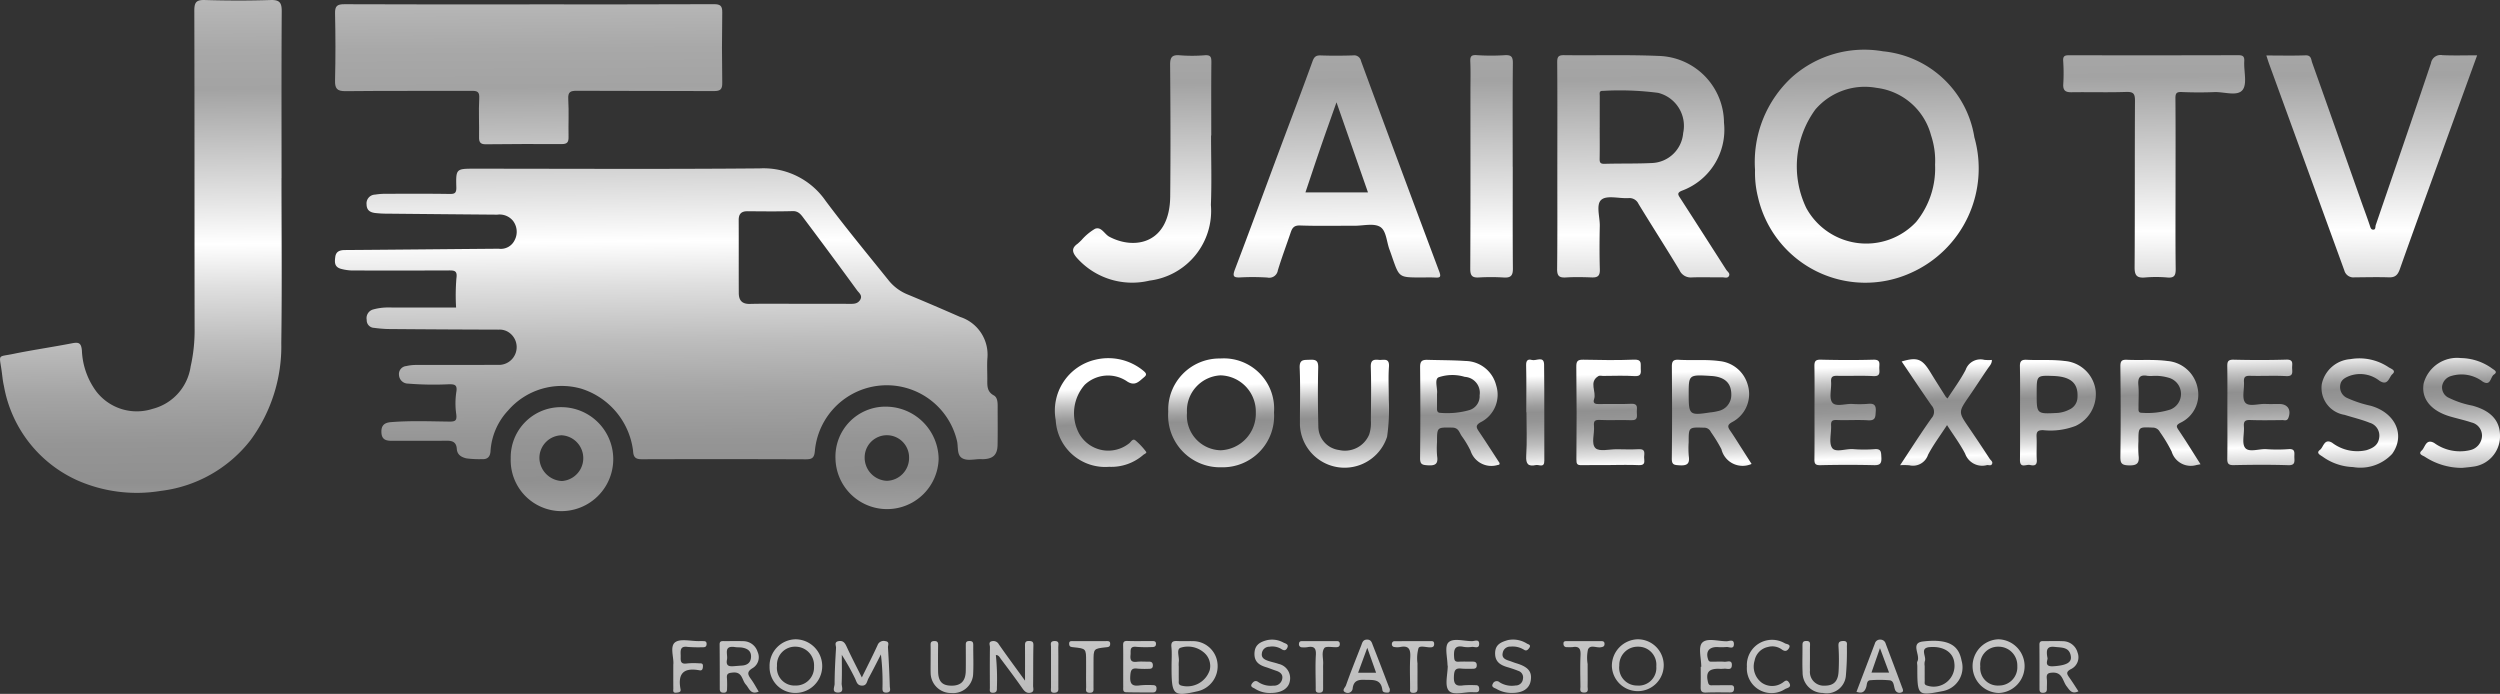
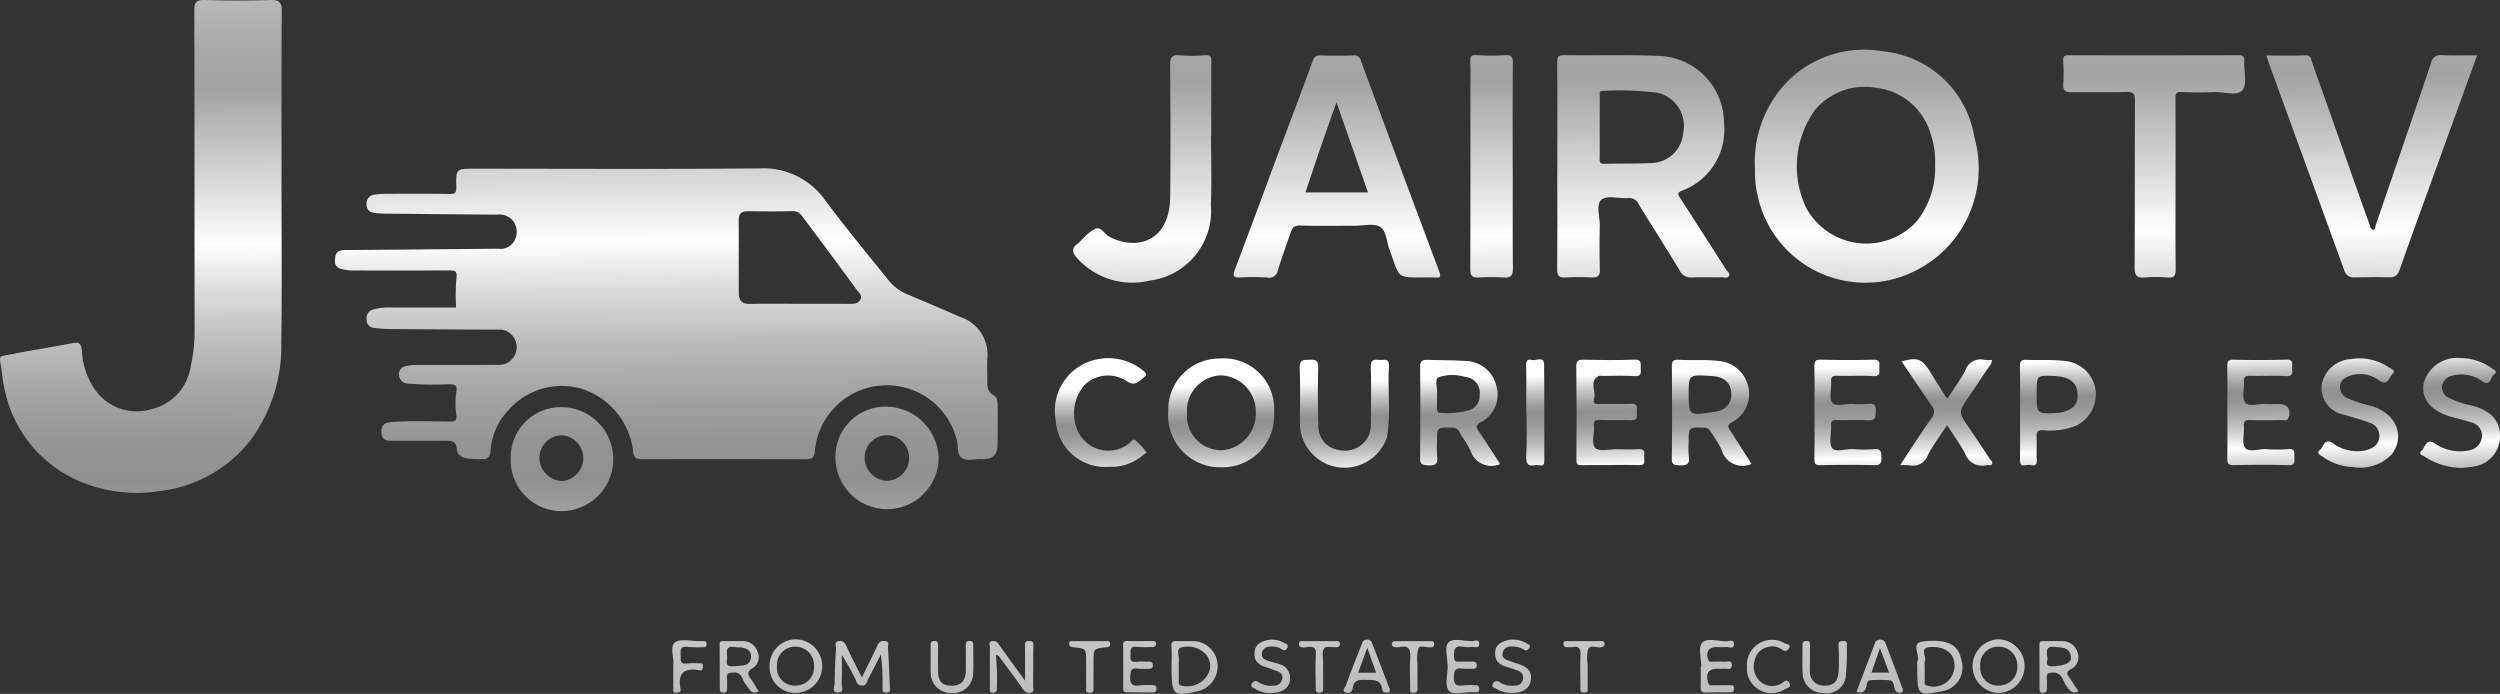
<svg xmlns="http://www.w3.org/2000/svg" xmlns:xlink="http://www.w3.org/1999/xlink" id="Capa_1" data-name="Capa 1" viewBox="0 0 85.427 23.71">
  <rect x="0" y="0" width="85.427" height="23.71" fill="#333333" stroke="none" />
  <defs>
    <style>      .cls-1 {        fill: url(#linear-gradient);      }      .cls-2 {        fill: url(#linear-gradient-2);      }      .cls-3 {        fill: url(#linear-gradient-3);      }      .cls-4 {        fill: url(#linear-gradient-4);      }      .cls-5 {        fill: url(#linear-gradient-5);      }      .cls-6 {        fill: url(#linear-gradient-6);      }      .cls-7 {        fill: url(#linear-gradient-7);      }      .cls-8 {        fill: url(#linear-gradient-8);      }      .cls-9 {        fill: url(#linear-gradient-9);      }      .cls-10 {        fill: url(#linear-gradient-10);      }      .cls-11 {        fill: url(#linear-gradient-11);      }      .cls-12 {        fill: url(#linear-gradient-12);      }      .cls-13 {        fill: url(#linear-gradient-13);      }      .cls-14 {        fill: url(#linear-gradient-14);      }      .cls-15 {        fill: url(#linear-gradient-15);      }      .cls-16 {        fill: url(#linear-gradient-16);      }      .cls-17 {        fill: url(#linear-gradient-17);      }      .cls-18 {        fill: url(#linear-gradient-18);      }      .cls-19 {        fill: url(#linear-gradient-19);      }      .cls-20 {        fill: url(#linear-gradient-20);      }      .cls-21 {        fill: url(#linear-gradient-21);      }      .cls-22 {        fill: url(#linear-gradient-22);      }      .cls-23 {        fill: url(#linear-gradient-23);      }      .cls-24 {        fill: url(#linear-gradient-24);      }      .cls-25 {        fill: url(#linear-gradient-25);      }      .cls-26 {        fill: url(#linear-gradient-26);      }      .cls-27 {        fill: url(#linear-gradient-27);      }      .cls-28 {        fill: url(#linear-gradient-28);      }      .cls-29 {        fill: url(#linear-gradient-29);      }      .cls-30 {        fill: url(#linear-gradient-30);      }      .cls-31 {        fill: url(#linear-gradient-31);      }      .cls-32 {        fill: url(#linear-gradient-32);      }      .cls-33 {        fill: url(#linear-gradient-33);      }      .cls-34 {        fill: url(#linear-gradient-34);      }      .cls-35 {        fill: url(#linear-gradient-35);      }      .cls-36 {        fill: url(#linear-gradient-36);      }      .cls-37 {        fill: url(#linear-gradient-37);      }      .cls-38 {        fill: url(#linear-gradient-38);      }      .cls-39 {        fill: url(#linear-gradient-39);      }      .cls-40 {        fill: url(#linear-gradient-40);      }      .cls-41 {        fill: url(#linear-gradient-41);      }      .cls-42 {        fill: url(#linear-gradient-42);      }      .cls-43 {        fill: url(#linear-gradient-43);      }      .cls-44 {        fill: url(#linear-gradient-44);      }      .cls-45 {        fill: url(#linear-gradient-45);      }      .cls-46 {        fill: url(#linear-gradient-46);      }      .cls-47 {        fill: url(#linear-gradient-47);      }      .cls-48 {        fill: url(#linear-gradient-48);      }      .cls-49 {        fill: url(#linear-gradient-49);      }      .cls-50 {        fill: url(#linear-gradient-50);      }      .cls-51 {        fill: url(#linear-gradient-51);      }    </style>
    <linearGradient id="linear-gradient" x1="22.664" y1="-4.255" x2="22.835" y2="21.711" gradientUnits="userSpaceOnUse">
      <stop offset="0" stop-color="#fff" />
      <stop offset="0.024" stop-color="#f2f2f2" />
      <stop offset="0.096" stop-color="#d0d0d0" />
      <stop offset="0.165" stop-color="#b7b7b7" />
      <stop offset="0.227" stop-color="#a8a8a8" />
      <stop offset="0.278" stop-color="#a3a3a3" />
      <stop offset="0.426" stop-color="#e5e5e5" />
      <stop offset="0.481" stop-color="#fff" />
      <stop offset="0.538" stop-color="#dfdfdf" />
      <stop offset="0.611" stop-color="#bdbdbd" />
      <stop offset="0.68" stop-color="#a4a4a4" />
      <stop offset="0.743" stop-color="#959595" />
      <stop offset="0.795" stop-color="#909090" />
      <stop offset="0.833" stop-color="#9e9e9e" />
      <stop offset="0.905" stop-color="#c4c4c4" />
      <stop offset="1" stop-color="#fff" />
    </linearGradient>
    <linearGradient id="linear-gradient-2" x1="4.745" y1="-4.137" x2="4.916" y2="21.829" xlink:href="#linear-gradient" />
    <linearGradient id="linear-gradient-3" x1="18.025" y1="-4.224" x2="18.195" y2="21.741" xlink:href="#linear-gradient" />
    <linearGradient id="linear-gradient-4" x1="63.707" y1="-4.524" x2="63.878" y2="21.441" xlink:href="#linear-gradient" />
    <linearGradient id="linear-gradient-5" x1="56.059" y1="-4.474" x2="56.23" y2="21.491" xlink:href="#linear-gradient" />
    <linearGradient id="linear-gradient-6" x1="45.594" y1="-4.405" x2="45.764" y2="21.56" xlink:href="#linear-gradient" />
    <linearGradient id="linear-gradient-7" x1="81.001" y1="-4.638" x2="81.172" y2="21.327" xlink:href="#linear-gradient" />
    <linearGradient id="linear-gradient-8" x1="73.56" y1="-4.589" x2="73.731" y2="21.376" xlink:href="#linear-gradient" />
    <linearGradient id="linear-gradient-9" x1="38.968" y1="-4.362" x2="39.139" y2="21.604" xlink:href="#linear-gradient" />
    <linearGradient id="linear-gradient-10" x1="50.901" y1="-4.44" x2="51.072" y2="21.525" xlink:href="#linear-gradient" />
    <linearGradient id="linear-gradient-11" x1="19.065" y1="-4.231" x2="19.236" y2="21.734" xlink:href="#linear-gradient" />
    <linearGradient id="linear-gradient-12" x1="30.18" y1="-4.304" x2="30.35" y2="21.661" xlink:href="#linear-gradient" />
    <linearGradient id="linear-gradient-13" x1="41.873" y1="19.192" x2="41.702" y2="13.156" xlink:href="#linear-gradient" />
    <linearGradient id="linear-gradient-14" x1="73.897" y1="18.285" x2="73.727" y2="12.25" xlink:href="#linear-gradient" />
    <linearGradient id="linear-gradient-15" x1="49.975" y1="18.963" x2="49.804" y2="12.927" xlink:href="#linear-gradient" />
    <linearGradient id="linear-gradient-16" x1="58.574" y1="18.719" x2="58.403" y2="12.683" xlink:href="#linear-gradient" />
    <linearGradient id="linear-gradient-17" x1="46.099" y1="19.072" x2="45.928" y2="13.037" xlink:href="#linear-gradient" />
    <linearGradient id="linear-gradient-18" x1="66.62" y1="18.491" x2="66.449" y2="12.456" xlink:href="#linear-gradient" />
    <linearGradient id="linear-gradient-19" x1="55.119" y1="18.817" x2="54.949" y2="12.781" xlink:href="#linear-gradient" />
    <linearGradient id="linear-gradient-20" x1="77.334" y1="18.188" x2="77.163" y2="12.152" xlink:href="#linear-gradient" />
    <linearGradient id="linear-gradient-21" x1="63.239" y1="18.587" x2="63.068" y2="12.551" xlink:href="#linear-gradient" />
    <linearGradient id="linear-gradient-22" x1="84.143" y1="17.995" x2="83.972" y2="11.96" xlink:href="#linear-gradient" />
    <linearGradient id="linear-gradient-23" x1="80.663" y1="18.094" x2="80.492" y2="12.058" xlink:href="#linear-gradient" />
    <linearGradient id="linear-gradient-24" x1="70.431" y1="18.384" x2="70.26" y2="12.348" xlink:href="#linear-gradient" />
    <linearGradient id="linear-gradient-25" x1="37.773" y1="19.308" x2="37.602" y2="13.272" xlink:href="#linear-gradient" />
    <linearGradient id="linear-gradient-26" x1="52.594" y1="18.888" x2="52.423" y2="12.853" xlink:href="#linear-gradient" />
    <linearGradient id="linear-gradient-27" x1="29.454" y1="50.727" x2="29.454" y2="-30.13" xlink:href="#linear-gradient" />
    <linearGradient id="linear-gradient-28" x1="34.563" y1="50.727" x2="34.563" y2="-30.13" xlink:href="#linear-gradient" />
    <linearGradient id="linear-gradient-29" x1="40.816" y1="50.727" x2="40.816" y2="-30.13" xlink:href="#linear-gradient" />
    <linearGradient id="linear-gradient-30" x1="66.267" y1="50.727" x2="66.267" y2="-30.13" xlink:href="#linear-gradient" />
    <linearGradient id="linear-gradient-31" x1="27.183" y1="50.727" x2="27.183" y2="-30.13" xlink:href="#linear-gradient" />
    <linearGradient id="linear-gradient-32" x1="55.965" y1="50.727" x2="55.965" y2="-30.13" xlink:href="#linear-gradient" />
    <linearGradient id="linear-gradient-33" x1="68.295" y1="50.727" x2="68.295" y2="-30.13" xlink:href="#linear-gradient" />
    <linearGradient id="linear-gradient-34" x1="70.357" y1="50.727" x2="70.357" y2="-30.13" xlink:href="#linear-gradient" />
    <linearGradient id="linear-gradient-35" x1="25.258" y1="50.727" x2="25.258" y2="-30.13" xlink:href="#linear-gradient" />
    <linearGradient id="linear-gradient-36" x1="64.232" y1="50.727" x2="64.232" y2="-30.13" xlink:href="#linear-gradient" />
    <linearGradient id="linear-gradient-37" x1="58.673" y1="50.727" x2="58.673" y2="-30.13" xlink:href="#linear-gradient" />
    <linearGradient id="linear-gradient-38" x1="62.352" y1="50.727" x2="62.352" y2="-30.13" xlink:href="#linear-gradient" />
    <linearGradient id="linear-gradient-39" x1="46.702" y1="50.727" x2="46.702" y2="-30.13" xlink:href="#linear-gradient" />
    <linearGradient id="linear-gradient-40" x1="38.947" y1="50.727" x2="38.947" y2="-30.13" xlink:href="#linear-gradient" />
    <linearGradient id="linear-gradient-41" x1="49.985" y1="50.727" x2="49.985" y2="-30.13" xlink:href="#linear-gradient" />
    <linearGradient id="linear-gradient-42" x1="32.53" y1="50.727" x2="32.53" y2="-30.13" xlink:href="#linear-gradient" />
    <linearGradient id="linear-gradient-43" x1="51.654" y1="50.727" x2="51.654" y2="-30.13" xlink:href="#linear-gradient" />
    <linearGradient id="linear-gradient-44" x1="43.419" y1="50.727" x2="43.419" y2="-30.13" xlink:href="#linear-gradient" />
    <linearGradient id="linear-gradient-45" x1="60.43" y1="50.727" x2="60.43" y2="-30.13" xlink:href="#linear-gradient" />
    <linearGradient id="linear-gradient-46" x1="23.559" y1="50.727" x2="23.559" y2="-30.13" xlink:href="#linear-gradient" />
    <linearGradient id="linear-gradient-47" x1="48.284" y1="50.727" x2="48.284" y2="-30.13" xlink:href="#linear-gradient" />
    <linearGradient id="linear-gradient-48" x1="54.126" y1="50.727" x2="54.126" y2="-30.13" xlink:href="#linear-gradient" />
    <linearGradient id="linear-gradient-49" x1="37.236" y1="50.727" x2="37.236" y2="-30.13" xlink:href="#linear-gradient" />
    <linearGradient id="linear-gradient-50" x1="45.085" y1="50.727" x2="45.085" y2="-30.13" xlink:href="#linear-gradient" />
    <linearGradient id="linear-gradient-51" x1="36.038" y1="50.727" x2="36.038" y2="-30.13" xlink:href="#linear-gradient" />
  </defs>
  <g>
    <path class="cls-1" d="M11.676,9.193a1.587,1.587,0,0,0,.368.05c1.096.001,2.192.003,3.289-.002.199-.001.301.008.263.271a7.1,7.1,0,0,0-.011.997c-.77,0-1.549.003-2.327-.002a1.873,1.873,0,0,0-.497.065.307.307,0,0,0-.23.36.259.259,0,0,0,.25.271,4.594,4.594,0,0,0,.47.04q1.896.016,3.793.021a.555.555,0,0,1,.398.136A.607.607,0,0,1,17,12.467c-.927.006-1.855.001-2.783.004a1.482,1.482,0,0,0-.336.038.273.273,0,0,0-.247.305.309.309,0,0,0,.309.294,10.826,10.826,0,0,0,1.388.023c.194-.002.305.007.262.263a2.599,2.599,0,0,0-.003.756c.03.225-.033.259-.244.256-.663-.008-1.327-.035-1.99.019-.241.02-.336.13-.322.364.014.247.175.275.371.274.622-.003,1.244.003,1.866-.003.199-.002.323.056.338.276.013.196.141.281.324.326a3.286,3.286,0,0,0,.533.027c.206.016.289-.101.296-.284a2.234,2.234,0,0,1,.601-1.379,2.424,2.424,0,0,1,2.494-.746A2.551,2.551,0,0,1,21.633,15.41c.011.224.094.284.306.283q2.799-.009,5.597.002c.208.001.288-.048.308-.277a2.466,2.466,0,0,1,4.853-.37c.055.204-.009.482.167.599.186.123.451.03.682.043a.606.606,0,0,0,.063,0c.329-.015.473-.153.479-.487.008-.443.002-.885.003-1.328,0-.14-.011-.299-.135-.366-.219-.119-.221-.304-.219-.506.003-.253-.014-.507.003-.759a1.353,1.353,0,0,0-.932-1.414q-.884-.389-1.775-.76a1.606,1.606,0,0,1-.653-.471c-.729-.907-1.472-1.804-2.168-2.736a2.579,2.579,0,0,0-2.254-1.109c-3.246.029-6.493.011-9.739.01-.631,0-.644,0-.626.634.006.217-.07.232-.249.229-.717-.011-1.433-.007-2.15-.005a2.264,2.264,0,0,0-.377.028.3.3,0,0,0-.291.335c.005.21.13.273.297.294a3.712,3.712,0,0,0,.441.022q1.863.019,3.727.034a.593.593,0,0,1,.533.204.615.615,0,0,1,.059.673.523.523,0,0,1-.542.287c-1.749.014-3.499.033-5.248.045-.178.001-.313.043-.337.24C11.432,8.97,11.425,9.134,11.676,9.193Zm13.867-1.975c.515.004,1.031.011,1.546-.004.197-.005.285.124.373.241q.922,1.226,1.825,2.466c.064.088.198.177.104.327-.086.137-.217.136-.357.135-.568-.004-1.136-.002-1.704-.002s-1.136-.009-1.704.004c-.275.007-.38-.127-.381-.372-.004-.831.001-1.662-.003-2.493C25.241,7.31,25.331,7.217,25.543,7.218Z" />
    <path class="cls-2" d="M8.568,15.031a5.41,5.41,0,0,0,1.044-3.312c.027-1.876.007-3.753.007-5.629h.002c0-1.897-.006-3.795.006-5.693.002-.294-.06-.406-.38-.396C8.5.025,7.751.023,7.003.001,6.709-.008,6.639.077,6.64.367c.01,3.626.004,7.253.01,10.879a5.574,5.574,0,0,1-.136,1.279,1.751,1.751,0,0,1-1.3,1.446,1.748,1.748,0,0,1-1.92-.59,2.518,2.518,0,0,1-.495-1.396c-.023-.286-.122-.296-.352-.252-.665.129-1.336.225-1.999.361-.523.108-.479-.002-.398.538.028.186.041.375.084.557A4.37,4.37,0,0,0,2.672,16.427a5.039,5.039,0,0,0,2.824.347A4.575,4.575,0,0,0,8.568,15.031Z" />
-     <path class="cls-3" d="M11.813,3.115c1.433-.016,2.867-.004,4.301-.011.195-.001.276.027.262.257-.025.441.003.885-.006,1.327-.004.178.052.244.232.242.864-.008,1.729-.013,2.593-.007.186.001.236-.065.233-.239-.009-.432.015-.865-.01-1.296-.014-.248.071-.287.297-.286,1.56.01,3.12.001,4.681.01.222.001.288-.062.284-.284q-.019-1.201,0-2.403c.003-.224-.063-.283-.29-.282-2.098.01-4.196.006-6.293.006V.15c-2.108,0-4.217.004-6.325-.006-.248-.001-.329.058-.323.315.017.759.018,1.518,0,2.277C11.44,3.021,11.509,3.119,11.813,3.115Z" />
    <path class="cls-4" d="M61.221,2.647a3.941,3.941,0,0,0-1.25,3.159A3.427,3.427,0,0,0,60.07,6.73a3.764,3.764,0,0,0,5.221,2.597,3.905,3.905,0,0,0,2.175-4.635,3.504,3.504,0,0,0-3.124-2.939A3.719,3.719,0,0,0,61.221,2.647ZM65.985,4.623a2.724,2.724,0,0,1,.138,1.003,2.901,2.901,0,0,1-.645,1.956A2.335,2.335,0,0,1,61.72,7.103a3.293,3.293,0,0,1,.312-3.361,2.227,2.227,0,0,1,2.09-.74A2.198,2.198,0,0,1,65.985,4.623Z" />
    <path class="cls-5" d="M54.395,9.48c.2.007.279-.055.273-.27-.015-.495-.013-.991-.002-1.486.007-.311-.141-.739.058-.902.191-.156.603-.034.917-.052a.34.34,0,0,1,.348.197c.461.757.941,1.502,1.398,2.261a.421.421,0,0,0,.419.252c.347-.013.696.001,1.043-.004.078-.001.182.045.23-.044.05-.093-.05-.147-.093-.215-.523-.816-1.045-1.633-1.571-2.447-.071-.109-.121-.177.047-.25a2.22,2.22,0,0,0,1.448-2.326A2.296,2.296,0,0,0,56.67,1.911c-1.073-.046-2.149-.012-3.224-.026-.203-.003-.236.064-.235.25.009,1.18.005,2.361.004,3.541-.001,1.17.007,2.34-.007,3.509-.003.244.069.31.301.296C53.804,9.462,54.1,9.469,54.395,9.48Zm.269-5.131c0-.358,0-.716.001-1.073,0-.078-.033-.179.11-.171a10.095,10.095,0,0,1,1.885.068,1.162,1.162,0,0,1,.855,1.373,1.114,1.114,0,0,1-1.075,1.025c-.535.026-1.073.011-1.609.027-.147.004-.173-.044-.17-.176C54.668,5.065,54.663,4.707,54.663,4.349Z" />
    <path class="cls-6" d="M48.53,9.482c.169,0,.337-.007.505.002.175.01.217-.015.144-.208q-1.348-3.593-2.673-7.194a.238.238,0,0,0-.27-.189c-.368.012-.738.014-1.106.001-.167-.006-.227.052-.283.209-.377,1.042-.773,2.077-1.16,3.115-.496,1.33-.983,2.663-1.489,3.989-.09.236-.047.284.192.272a7.902,7.902,0,0,1,.916.005.297.297,0,0,0,.359-.246c.133-.435.293-.862.439-1.294.053-.158.117-.247.323-.239.621.022,1.243.007,1.864.009.293.001.644-.093.864.035.218.127.223.51.325.78.037.096.069.194.103.292C47.813,9.479,47.813,9.479,48.53,9.482ZM44.608,6.575c.174-.518.342-1.026.516-1.532.172-.498.349-.993.545-1.547l1.076,3.079Z" />
    <path class="cls-7" d="M79.007,2.136c-.034-.096-.026-.252-.224-.245-.44.016-.881.005-1.34.005.035.106.061.194.092.28q1.288,3.533,2.573,7.067a.321.321,0,0,0,.352.234c.39-.002.78-.013,1.17,0,.215.007.304-.081.374-.279.452-1.28.918-2.555,1.381-3.832.416-1.149.833-2.297,1.261-3.476-.413,0-.801.013-1.188-.005a.332.332,0,0,0-.39.275c-.62,1.847-1.256,3.688-1.887,5.531-.021.062.009.17-.104.155-.064-.008-.079-.081-.1-.144-.098-.295-.209-.585-.312-.878C80.113,5.261,79.565,3.697,79.007,2.136Z" />
    <path class="cls-8" d="M72.954,3.441c-.011,1.897,0,3.795-.013,5.692-.002.286.083.371.356.349a4.333,4.333,0,0,1,.758,0c.252.024.293-.079.29-.305-.012-.959-.005-1.918-.005-2.878,0-.98.005-1.961-.004-2.941-.002-.18.047-.221.222-.213.368.016.738.017,1.106.002.333-.014.787.155.966-.073.166-.212.038-.646.058-.982.01-.174-.055-.207-.214-.206q-2.878.008-5.755.002c-.145,0-.235.009-.218.203a5.915,5.915,0,0,1,.002.79c-.01.208.074.274.278.271.622-.009,1.244.011,1.865-.01C72.891,3.134,72.955,3.191,72.954,3.441Z" />
    <path class="cls-9" d="M39.279,9.589A2.401,2.401,0,0,0,41.377,7.002c.032-.789.006-1.58.006-2.37h.007c0-.833-.005-1.665.004-2.497.002-.182-.02-.263-.232-.246a5.335,5.335,0,0,1-.853,0c-.267-.021-.327.074-.325.333.013,1.496.018,2.993.003,4.489-.016,1.613-1.211,1.841-2.081,1.378-.168-.089-.272-.357-.488-.271a1.864,1.864,0,0,0-.457.38,1.825,1.825,0,0,1-.138.13c-.211.149-.192.286-.03.478A2.528,2.528,0,0,0,39.279,9.589Z" />
    <path class="cls-10" d="M50.538,9.481a7.203,7.203,0,0,1,.853.002c.235.013.308-.068.306-.306-.011-1.159-.005-2.318-.005-3.477H51.69c0-1.18-.006-2.36.006-3.54.002-.225-.059-.287-.278-.274a7.344,7.344,0,0,1-.948-.001c-.184-.013-.237.029-.229.214.015.347.005.695.005,1.043,0,2.013.005,4.025-.006,6.038C50.239,9.42,50.303,9.495,50.538,9.481Z" />
    <path class="cls-11" d="M19.179,17.466a1.776,1.776,0,0,0,0-3.553,1.713,1.713,0,0,0-1.727,1.751A1.738,1.738,0,0,0,19.179,17.466Zm.016-2.592a.783.783,0,0,1,.003,1.563.807.807,0,0,1-.766-.77A.776.776,0,0,1,19.195,14.874Z" />
    <path class="cls-12" d="M32.074,15.679a1.809,1.809,0,0,0-1.774-1.783,1.708,1.708,0,0,0-1.751,1.776,1.763,1.763,0,0,0,3.525.007Zm-1.772.751a.793.793,0,0,1-.756-.803.759.759,0,0,1,1.518.008A.78.78,0,0,1,30.301,16.43Z" />
    <path class="cls-13" d="M41.742,15.967a1.755,1.755,0,0,0,1.792-1.871A1.72,1.72,0,0,0,41.699,12.25,1.75,1.75,0,0,0,39.92,14.066,1.774,1.774,0,0,0,41.742,15.967Zm-.034-3.141a1.239,1.239,0,0,1,1.204,1.268,1.252,1.252,0,0,1-1.199,1.292A1.182,1.182,0,0,1,40.56,14.11,1.21,1.21,0,0,1,41.708,12.826Z" />
-     <path class="cls-14" d="M74.504,14.447a1.062,1.062,0,0,0,.587-1.201,1.145,1.145,0,0,0-1.025-.91c-.462-.062-.924-.02-1.386-.042-.183-.009-.226.048-.225.23.011,1.021.016,2.042,0,3.062-.004.239.032.31.291.317.293.008.364-.087.33-.351a3.826,3.826,0,0,1-.004-.473c0-.495-.001-.489.484-.468a.271.271,0,0,1,.249.15,5.183,5.183,0,0,1,.401.666.683.683,0,0,0,.854.462l.134-.025c-.261-.41-.494-.79-.743-1.159C74.369,14.584,74.341,14.533,74.504,14.447Zm-.33-.457a2.558,2.558,0,0,1-.988.115c-.13.004-.111-.099-.111-.18-.002-.252.017-.506-.005-.756s.039-.379.314-.325a1.176,1.176,0,0,0,.191.001,1.577,1.577,0,0,1,.523.061.573.573,0,0,1,.077,1.083Z" />
    <path class="cls-15" d="M51.162,15.893c.02-.004.041-.009.069-.015.008-.035.016-.048.012-.054-.227-.349-.451-.699-.683-1.044-.106-.158-.181-.247.077-.374a1.051,1.051,0,0,0,.488-1.239,1.097,1.097,0,0,0-1.046-.832c-.431-.029-.862-.026-1.292-.039-.208-.006-.263.052-.261.26q.017,1.546-.001,3.093c-.003.224.078.239.269.251.261.016.354-.053.313-.318a3.119,3.119,0,0,1-.003-.473c0-.521,0-.506.52-.498.219.003.24.167.321.285a3.344,3.344,0,0,1,.305.506A.746.746,0,0,0,51.162,15.893Zm-.948-1.881a2.77,2.77,0,0,1-.993.096c-.099-.001-.119-.064-.118-.148.002-.158.001-.316.001-.506.027-.172-.099-.491.055-.562a1.465,1.465,0,0,1,.894-.014.545.545,0,0,1,.507.63A.494.494,0,0,1,50.214,14.012Z" />
    <path class="cls-16" d="M59.126,14.722c-.09-.129-.112-.203.059-.297a1.079,1.079,0,0,0,.536-1.278,1.117,1.117,0,0,0-.967-.809c-.462-.063-.925-.016-1.386-.044-.206-.013-.241.062-.239.247.008,1.042.011,2.085-.002,3.127-.003.215.08.22.252.232.25.017.371-.035.328-.315a3.122,3.122,0,0,1-.004-.473c0-.52,0-.514.517-.498a.249.249,0,0,1,.242.148,5.307,5.307,0,0,1,.36.586.746.746,0,0,0,1.031.505c-.12-.188-.236-.37-.352-.552C59.376,15.107,59.257,14.91,59.126,14.722Zm-.413-.677a1.673,1.673,0,0,1-.278.048c-.706.108-.731.087-.731-.622,0-.671,0-.671.767-.624.474.029.7.25.689.663A.557.557,0,0,1,58.713,14.045Z" />
    <path class="cls-17" d="M47.115,12.297c-.189-.02-.282.013-.274.249.02.611.007,1.222.003,1.834a1.277,1.277,0,0,1-.057.465.896.896,0,0,1-1.03.532.811.811,0,0,1-.708-.791c-.017-.674-.021-1.349-.005-2.023.006-.237-.077-.281-.286-.27-.196.011-.36-.028-.347.281.028.652.006,1.307.009,1.96a1.527,1.527,0,0,0,2.978.39,6.718,6.718,0,0,0,.058-1.272c0-.425-.02-.774.006-1.12C47.484,12.21,47.272,12.314,47.115,12.297Z" />
    <path class="cls-18" d="M67.892,15.894c.058-.012.135.034.173-.031.049-.084-.041-.132-.077-.188q-.35-.538-.711-1.067c-.363-.531-.362-.528.017-1.076.213-.308.415-.625.627-.934.063-.092.148-.17.143-.299a1.427,1.427,0,0,1-.257-.002.536.536,0,0,0-.64.343c-.176.339-.408.649-.618.976a.47.47,0,0,1-.062-.06c-.178-.282-.357-.563-.531-.847-.277-.45-.443-.514-.975-.357.34.502.674,1.004,1.018,1.498a.32.32,0,0,1,.004.437c-.365.514-.703,1.048-1.075,1.61a2.004,2.004,0,0,1,.319.003.541.541,0,0,0,.635-.358c.181-.345.419-.661.65-1.016.222.345.448.647.619.978A.617.617,0,0,0,67.892,15.894Z" />
    <path class="cls-19" d="M56.002,15.349c-.252.014-.505.005-.758.002-.25-.002-.594.089-.725-.038-.157-.153-.027-.496-.051-.756-.015-.158.018-.216.196-.207.357.018.717-.007,1.074.009.26.011.188-.164.193-.296.004-.13.046-.277-.189-.265-.368.019-.737-.001-1.106.01-.136.004-.211-.032-.165-.167.09-.259-.193-.59.153-.792.039-.023.103-.003.156-.003.358,0,.717-.018,1.074.006.241.016.218-.116.212-.269s.045-.305-.224-.294c-.578.024-1.159.015-1.738.002-.196-.004-.243.05-.24.247q.02,1.579.003,3.159c-.002.162.03.201.18.198.326-.007.653-.002.979-.002v-.003c.327,0,.654-.012.979.004.243.011.174-.151.176-.273C56.184,15.497,56.239,15.336,56.002,15.349Z" />
    <path class="cls-20" d="M78.4,15.626c-.005-.138.051-.301-.204-.278a5.211,5.211,0,0,1-.758,0c-.248-.014-.589.12-.719-.044-.124-.157-.022-.485-.043-.736-.016-.194.066-.221.233-.215.358.012.716.006,1.075.002.075-.001.166.043.212-.076.106-.277-.023-.476-.317-.475-.158.001-.316.006-.474-.001-.236-.009-.563.104-.684-.047s-.026-.463-.043-.703c-.011-.165.04-.216.208-.211.41.012.823-.013,1.232.01.25.014.211-.132.206-.274-.005-.134.063-.297-.198-.289-.6.018-1.201.017-1.801.002-.2-.005-.219.076-.217.238.008.516.003,1.032.003,1.549,0,.527.006,1.054-.003,1.58-.003.165.023.24.216.236.621-.013,1.244-.018,1.865.002C78.43,15.905,78.406,15.776,78.4,15.626Z" />
    <path class="cls-21" d="M64.288,15.63c-.01-.171.005-.305-.24-.282a4.417,4.417,0,0,1-.726-.002c-.247-.018-.598.127-.714-.037-.125-.177-.025-.507-.038-.769-.008-.154.039-.194.193-.188.357.014.717-.013,1.073.01.264.017.247-.129.26-.31.015-.219-.069-.274-.271-.252a3.517,3.517,0,0,1-.536.003c-.235-.011-.56.109-.679-.049-.118-.155-.022-.465-.04-.705-.012-.172.052-.211.213-.207.41.01.822-.013,1.231.01.251.014.206-.136.203-.276-.002-.137.057-.292-.199-.285-.599.017-1.2.014-1.8-.001-.195-.005-.221.07-.218.236.009.516.003,1.032.003,1.547,0,.537.004,1.074-.003,1.61-.002.153.021.217.202.213q.915-.022,1.831-.001C64.25,15.902,64.299,15.831,64.288,15.63Z" />
    <path class="cls-22" d="M84.48,13.86a3.098,3.098,0,0,1-.792-.262.39.39,0,0,1-.238-.409.43.43,0,0,1,.322-.344,1.193,1.193,0,0,1,1.065.196c.276.166.258-.158.382-.241.151-.1.002-.158-.078-.22a1.86,1.86,0,0,0-1.05-.344,1.184,1.184,0,0,0-1.269.851c-.102.515.227.941.884,1.139.248.074.503.128.748.21a.462.462,0,0,1,.358.465.519.519,0,0,1-.421.484,1.5,1.5,0,0,1-1.213-.249c-.286-.157-.306.149-.426.259-.142.129.047.172.108.214a2.307,2.307,0,0,0,1.276.379c.093-.01.23-.021.365-.041a1.046,1.046,0,0,0,.926-1.014C85.443,14.391,85.133,14.037,84.48,13.86Z" />
    <path class="cls-23" d="M81.742,15.51c.458-.638.119-1.405-.737-1.646a3.925,3.925,0,0,1-.792-.261.406.406,0,0,1-.25-.399c.01-.213.151-.288.305-.352a1.063,1.063,0,0,1,1.037.157c.297.198.328-.12.443-.222.15-.131-.049-.186-.126-.237a1.796,1.796,0,0,0-1.306-.278,1.078,1.078,0,0,0-.979.854.931.931,0,0,0,.778,1.049c.286.091.58.159.857.27a.457.457,0,0,1,.327.512c-.035.259-.215.356-.435.426a1.415,1.415,0,0,1-1.176-.257c-.27-.154-.288.152-.414.247-.143.107.009.176.086.227a1.883,1.883,0,0,0,1.044.36A1.485,1.485,0,0,0,81.742,15.51Z" />
    <path class="cls-24" d="M70.547,12.335c-.432-.056-.863-.018-1.293-.041-.179-.009-.236.048-.232.23.011.527.004,1.054.004,1.58,0,.537.005,1.075-.002,1.612-.004.301.216.145.338.172s.251.038.237-.172c-.017-.262.006-.527-.008-.79-.009-.178.044-.23.228-.227a2.39,2.39,0,0,0,1.107-.146,1.198,1.198,0,0,0,.685-1.201A1.16,1.16,0,0,0,70.547,12.335Zm.442,1.245a.464.464,0,0,1-.279.415,1.048,1.048,0,0,1-.416.116c-.699.036-.699.037-.699-.657v-.032c0-.594,0-.594.565-.575C70.763,12.868,71.02,13.097,70.989,13.58Z" />
    <path class="cls-25" d="M37.901,15.951a1.664,1.664,0,0,0,1.169-.41c.038-.03.128-.06.092-.106a2.396,2.396,0,0,0-.362-.386c-.099-.082-.154.059-.219.102a1.142,1.142,0,0,1-1.722-.365,1.472,1.472,0,0,1,.207-1.637,1.158,1.158,0,0,1,1.415-.138c.295.212.43.028.612-.12.102-.083.081-.134-.016-.216a1.882,1.882,0,0,0-1.654-.382,1.788,1.788,0,0,0-1.348,2.066A1.693,1.693,0,0,0,37.901,15.951Z" />
    <path class="cls-26" d="M52.484,15.891c.105-.023.289.112.287-.15-.006-1.094.006-2.188-.008-3.282-.004-.312-.272-.117-.414-.158-.134-.038-.204.007-.2.179.014.536.005,1.073.005,1.609h.007c0,.494.023.99-.009,1.483C52.135,15.856,52.22,15.949,52.484,15.891Z" />
    <g>
      <path class="cls-27" d="M30.343,22.127c-.005-.076.068-.2-.09-.219a.221.221,0,0,0-.266.138c-.162.355-.34.702-.537,1.103-.19-.381-.366-.717-.523-1.06-.061-.133-.13-.211-.281-.179s-.073.154-.078.232c-.025.409-.048.82-.049,1.23-.001.097-.108.288.108.293.238.005.128-.2.133-.311.015-.325.005-.651.005-.977a7.906,7.906,0,0,1,.446.793c.054.102.065.248.232.258.179.011.178-.145.231-.243.148-.271.286-.548.427-.822a7.672,7.672,0,0,1,.055,1.092c0,.102-.027.225.146.211.16-.013.106-.136.103-.215Q30.384,22.788,30.343,22.127Z" />
      <path class="cls-28" d="M35.17,21.903c-.143-.005-.146.068-.145.173.003.385.001.771.001,1.183-.306-.423-.607-.828-.895-1.242a.21.21,0,0,0-.233-.107c-.134.025-.07.135-.071.203-.006.462-.004.925-.002,1.387,0,.075-.033.176.109.172.117-.004.136-.068.131-.165a8.209,8.209,0,0,0-.036-1.123c.1-.002.129.077.17.132.251.334.502.668.741,1.011.075.108.156.173.281.142.134-.033.08-.153.081-.237.006-.452,0-.904.01-1.356C35.315,21.959,35.303,21.907,35.17,21.903Z" />
      <path class="cls-29" d="M40.773,21.908c-.178-.004-.357.006-.535-.003-.152-.008-.229.02-.21.204.022.218.005.44.005.66-.001,1,.048,1.045.906.848a.877.877,0,0,0,.666-.928A.847.847,0,0,0,40.773,21.908Zm.564.991a.807.807,0,0,1-.977.526c-.106-.036-.079-.108-.08-.175-.003-.158-.001-.316-.001-.473A.973.973,0,0,1,40.28,22.62c.027-.169-.097-.436.066-.488a.833.833,0,0,1,.771.147A.601.601,0,0,1,41.337,22.899Z" />
      <path class="cls-30" d="M65.707,21.92c-.442.052-.074.463-.188.681-.022.041-.003.104-.003.156,0,1.027,0,1.027.868.859a.825.825,0,0,0,.645-1.04C66.944,22.138,66.698,21.804,65.707,21.92Zm.146,1.508c-.112-.032-.083-.099-.084-.166-.002-.168-.001-.337-.001-.505a.409.409,0,0,1,.003-.156c.073-.159-.192-.457.162-.488.492-.042.815.187.848.542A.712.712,0,0,1,65.853,23.428Z" />
      <path class="cls-31" d="M27.178,21.845a.906.906,0,0,0-.881.936.879.879,0,0,0,.883.898.917.917,0,0,0-.002-1.834Zm-.012,1.581a.601.601,0,0,1-.615-.671.616.616,0,0,1,.64-.657.636.636,0,0,1,.625.679A.619.619,0,0,1,27.166,23.425Z" />
-       <path class="cls-32" d="M55.96,21.845a.908.908,0,0,0-.881.907.886.886,0,1,0,.881-.907Zm-.026,1.581a.61.61,0,0,1-.602-.684.628.628,0,0,1,.649-.644.615.615,0,0,1,.616.673A.605.605,0,0,1,55.934,23.425Z" />
      <path class="cls-33" d="M68.285,21.845A.918.918,0,0,0,68.302,23.68a.918.918,0,0,0-.017-1.835Zm.013,1.581a.599.599,0,0,1-.63-.656.608.608,0,0,1,.622-.672.639.639,0,0,1,.643.663A.624.624,0,0,1,68.297,23.425Z" />
      <path class="cls-34" d="M70.768,22.863a.447.447,0,0,0,.225-.562.524.524,0,0,0-.505-.391c-.21-.009-.42-.002-.631-.002-.084,0-.169-.015-.168.119.004.504.002,1.009.002,1.514,0,.085.023.137.126.132.095-.004.129-.045.127-.134-.002-.116.01-.232-.003-.347-.018-.163.038-.202.203-.208.337-.013.34.294.473.465.107.138.176.281.406.174-.106-.161-.203-.317-.309-.466C70.627,23.034,70.582,22.961,70.768,22.863Zm-.604-.096c-.342.023-.178-.221-.2-.285-.053-.282-.016-.407.249-.377.243.028.505.001.55.326C70.793,22.65,70.587,22.739,70.164,22.767Z" />
      <path class="cls-35" d="M25.715,22.832a.432.432,0,0,0,.174-.553.516.516,0,0,0-.494-.37c-.221-.006-.443,0-.664-.002-.08-.001-.142.002-.141.113.005.506.005,1.012.005,1.517,0,.092.035.132.13.133.105.002.12-.057.119-.139a3.354,3.354,0,0,0-.003-.347c-.02-.173.053-.19.211-.203.319-.027.3.263.432.408.117.128.162.365.442.244-.086-.141-.161-.287-.257-.418C25.561,23.065,25.498,22.963,25.715,22.832Zm-.375-.088c-.073.004-.147.011-.202.015-.184.018-.348.031-.296-.223.036-.178-.133-.488.277-.424.083.013.169.004.251.019.167.032.298.11.294.307C25.659,22.644,25.535,22.733,25.34,22.744Z" />
      <path class="cls-36" d="M64.436,21.996a.186.186,0,0,0-.185-.14.18.18,0,0,0-.186.136c-.208.548-.417,1.095-.628,1.648.196.067.286.003.338-.176.022-.077.01-.214.138-.22a3.849,3.849,0,0,1,.661.003c.146.018.136.196.175.304a.163.163,0,0,0,.223.11c.098-.028.041-.126.019-.186C64.809,22.981,64.622,22.489,64.436,21.996Zm-.486.987.29-.836.311.836Z" />
      <path class="cls-37" d="M59.065,23.415c-.179-.002-.357.001-.536.002-.072,0-.135.015-.162-.093-.085-.337.01-.472.352-.472a1.19,1.19,0,0,0,.189-.001c.099-.016.261.074.271-.115.011-.205-.159-.114-.254-.123-.135-.013-.273-.001-.41-.003-.059-.001-.117.014-.146-.074-.09-.263.023-.428.304-.426a2.163,2.163,0,0,0,.315,0c.094-.013.265.098.261-.108-.004-.174-.161-.091-.243-.09-.29.005-.678-.129-.843.053-.14.155-.029.537-.029.819h-.019c0,.231.004.463-.002.694-.003.127.029.194.176.188.262-.011.525-.007.788-.005.09.001.168.006.177-.117C59.266,23.386,59.154,23.416,59.065,23.415Z" />
      <path class="cls-38" d="M62.982,21.904c-.142.004-.168.052-.159.191a7.163,7.163,0,0,1,.003.851c-.019.344-.174.487-.486.484a.471.471,0,0,1-.492-.522c-.005-.136-.001-.273,0-.41.001-.147-.004-.294.002-.441.004-.096-.002-.155-.128-.154s-.13.066-.13.159c.003.305-.011.61.004.914a.693.693,0,0,0,.694.703.656.656,0,0,0,.787-.615,9.135,9.135,0,0,0,.032-.975C63.112,21.998,63.139,21.899,62.982,21.904Z" />
      <path class="cls-39" d="M46.913,22.055c-.036-.09-.056-.203-.203-.2-.145.004-.162.114-.198.207-.177.452-.358.902-.52,1.36-.023.066-.156.173-.023.235a.17.17,0,0,0,.254-.145c.035-.25.186-.292.414-.282.273.011.552-.042.6.348.011.089.104.088.179.089s.076-.053.076-.125c-.01-.022-.029-.059-.043-.098C47.272,22.981,47.096,22.517,46.913,22.055Zm-.505.932.313-.851.301.851Z" />
      <path class="cls-40" d="M39.39,23.411a2.835,2.835,0,0,0-.441.009c-.259.039-.344-.044-.327-.315.012-.196.039-.288.255-.257a3.077,3.077,0,0,0,.379.006c.086.002.141-.021.138-.122-.002-.098-.054-.125-.141-.123-.137.003-.275-.011-.41.005-.195.024-.23-.068-.212-.234.015-.136-.049-.308.206-.276a4.244,4.244,0,0,0,.505.007c.077.001.156-.003.159-.105.004-.112-.086-.1-.157-.1-.274-.002-.548.007-.821-.004-.144-.005-.147.068-.144.174.005.232.002.463.002.695s-.001.463.001.695c.001.08-.025.186.103.189.305.007.61.007.915.006.094,0,.121-.064.119-.149C39.516,23.426,39.455,23.412,39.39,23.411Z" />
      <path class="cls-41" d="M50.414,23.413a3.516,3.516,0,0,0-.41.006c-.266.043-.336-.053-.322-.317.01-.204.056-.28.261-.255a3.699,3.699,0,0,0,.379.005c.085.002.141-.019.14-.121s-.058-.123-.142-.123c-.158.001-.316-.006-.474.003-.125.007-.151-.039-.158-.161-.015-.244.014-.413.326-.346a.924.924,0,0,0,.283.001c.09-.009.241.074.247-.097.006-.182-.155-.101-.237-.1-.281.004-.654-.122-.816.049-.135.143-.028.515-.028.786l.008,0c0,.292-.112.676.031.852.153.189.553.038.844.06.021.002.042-.002.063,0,.086.007.14-.017.137-.118C50.543,23.452,50.51,23.41,50.414,23.413Z" />
      <path class="cls-42" d="M33.257,22.059c.001-.095-.008-.157-.133-.155-.132.002-.122.08-.122.165,0,.284.004.568-.001.852-.005.349-.163.51-.487.509-.319-.001-.454-.143-.459-.495q-.006-.442.001-.883c.002-.105-.025-.151-.14-.146-.103.004-.119.052-.117.138.004.168.001.337.001.505h.001c0,.158-.005.316.001.473a.692.692,0,0,0,.704.659.684.684,0,0,0,.745-.61C33.272,22.733,33.254,22.395,33.257,22.059Z" />
      <path class="cls-43" d="M51.812,22.664c-.089-.027-.175-.064-.264-.092-.131-.042-.237-.106-.198-.266a.257.257,0,0,1,.271-.211.725.725,0,0,1,.45.104c.075.051.125.024.18-.051.078-.108-.013-.126-.07-.153a.883.883,0,0,0-.658-.122c-.233.069-.432.149-.434.449-.002.289.173.4.41.472a4.025,4.025,0,0,1,.382.13.233.233,0,0,1,.159.275.247.247,0,0,1-.255.225.782.782,0,0,1-.54-.108.144.144,0,0,0-.235.051c-.066.112.065.143.12.171a1.018,1.018,0,0,0,.537.14c.366.002.593-.146.639-.418C52.358,22.952,52.22,22.786,51.812,22.664Z" />
      <path class="cls-44" d="M43.694,22.687c-.126-.045-.26-.067-.385-.114-.109-.041-.212-.1-.19-.247a.255.255,0,0,1,.258-.227.587.587,0,0,1,.393.07c.079.052.151.085.209-.017.076-.135-.038-.155-.122-.194a.799.799,0,0,0-.571-.081c-.252.066-.415.176-.42.46-.005.271.156.388.385.458.118.036.233.085.35.123.145.046.25.128.211.293a.283.283,0,0,1-.305.218A.757.757,0,0,1,43,23.308c-.08-.06-.143-.044-.208.036-.099.122.027.152.081.184a.944.944,0,0,0,.565.151c.347-.002.588-.151.634-.392A.498.498,0,0,0,43.694,22.687Z" />
      <path class="cls-45" d="M60.888,23.344a.62.62,0,0,1-.681-.011.688.688,0,0,1-.251-.758.583.583,0,0,1,.455-.467.55.55,0,0,1,.478.087c.107.076.177.052.233-.033.099-.15-.077-.148-.131-.179a.861.861,0,0,0-1.298.794.844.844,0,0,0,1.306.768c.071-.04.237-.052.139-.214C61.046,23.182,60.974,23.296,60.888,23.344Z" />
      <path class="cls-46" d="M24.016,21.907c-.042-.001-.084-.001-.127,0-.283.005-.651-.095-.825.045-.184.149-.028.532-.057.763,0,.302-.002.555.001.808.001.064-.031.159.098.147.078-.007.169-.015.15-.113-.107-.547.11-.754.651-.651.098.018.111-.067.113-.148.003-.098-.065-.091-.127-.091a2.412,2.412,0,0,0-.41.003c-.27.044-.217-.135-.224-.288-.009-.175-.005-.313.241-.276a4.632,4.632,0,0,0,.505.011c.089.004.142-.019.14-.119C24.143,21.906,24.08,21.908,24.016,21.907Z" />
      <path class="cls-47" d="M48.925,21.909q-.632-.001-1.263.001a.09.09,0,0,0-.1.094.093.093,0,0,0,.09.106.577.577,0,0,0,.188,0c.31-.065.365.088.349.358-.021.346-.005.695-.005,1.042,0,.08-.028.168.113.165.117-.003.142-.054.141-.154-.003-.211-.001-.421-.001-.632,0-.074-.002-.147,0-.221a1.297,1.297,0,0,1,.035-.523c.051-.098.269-.019.412-.024.07-.003.121-.024.122-.107C49.007,21.955,48.994,21.909,48.925,21.909Z" />
      <path class="cls-48" d="M54.71,21.907c-.388.001-.777,0-1.165,0-.065,0-.129.002-.119.097a.104.104,0,0,0,.121.109,1.465,1.465,0,0,0,.189-.001c.228-.038.282.064.272.278-.017.356-.007.714-.003,1.07.001.083-.044.199.114.205.183.007.129-.125.131-.218.004-.189.001-.378.001-.567l0-.189a1.328,1.328,0,0,1,.012-.498c.079-.179.292-.046.443-.076.066-.013.119-.023.122-.108C54.83,21.923,54.782,21.907,54.71,21.907Z" />
      <path class="cls-49" d="M37.788,21.907c-.367,0-.735-.001-1.102.002-.066,0-.158-.028-.152.097.005.103.07.103.149.111.43.045.43.048.43.478v.283c0,.199-.004.399.002.598.002.081-.046.193.118.197.158.004.133-.096.133-.186.002-.294.001-.588.001-.881,0-.44,0-.441.417-.487.075-.008.147-.003.152-.11C37.942,21.891,37.859,21.907,37.788,21.907Z" />
      <path class="cls-50" d="M45.688,21.908q-.599,0-1.199,0c-.058,0-.096.019-.101.087a.103.103,0,0,0,.105.125.758.758,0,0,0,.189-.007c.212-.038.295.027.282.26-.022.377-.006.757-.005,1.135,0,.081-.019.164.119.163.126-.001.135-.064.134-.157-.001-.2,0-.4,0-.599,0-.074-.003-.147.001-.221.011-.187-.066-.403.041-.549.053-.072.272-.024.415-.03.073-.003.116-.031.113-.114C45.779,21.937,45.75,21.908,45.688,21.908Z" />
-       <path class="cls-51" d="M36.031,21.904c-.163.005-.117.116-.117.198q-.005.692,0,1.383c0,.084-.04.199.126.187.148-.011.124-.111.124-.202.001-.231,0-.461,0-.692,0-.22.003-.44-.002-.66C36.16,22.026,36.218,21.898,36.031,21.904Z" />
    </g>
  </g>
</svg>